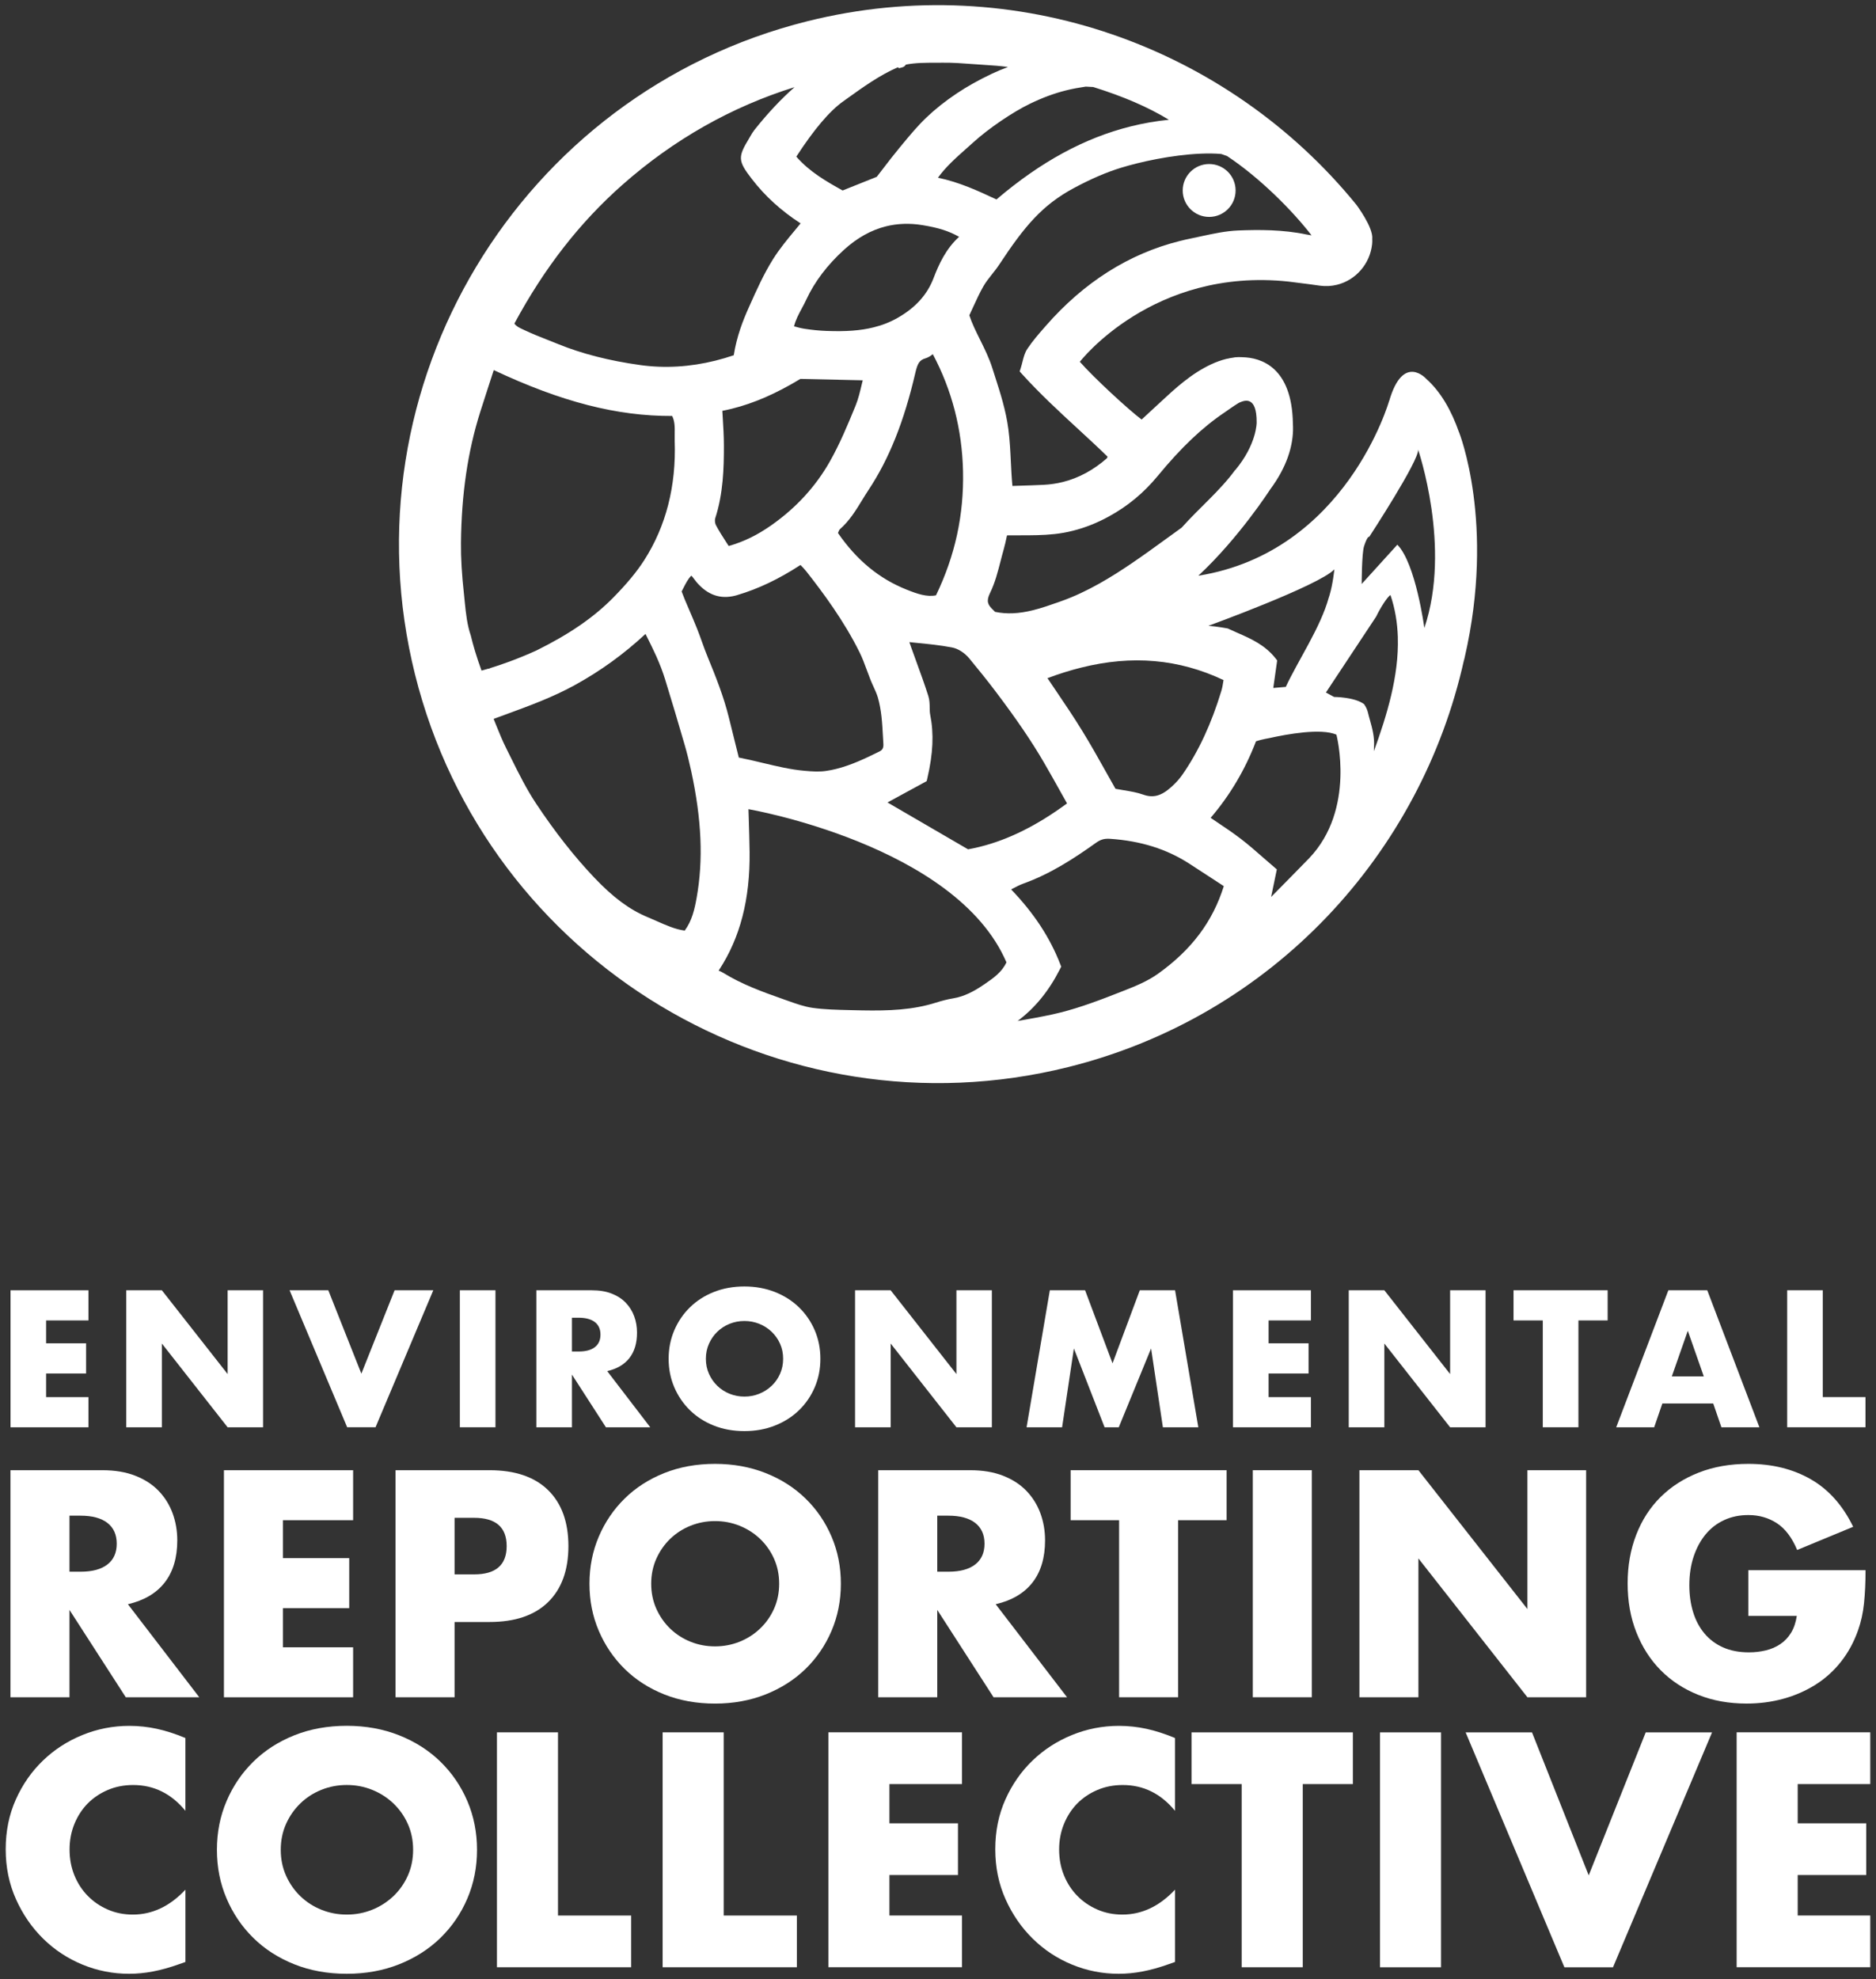
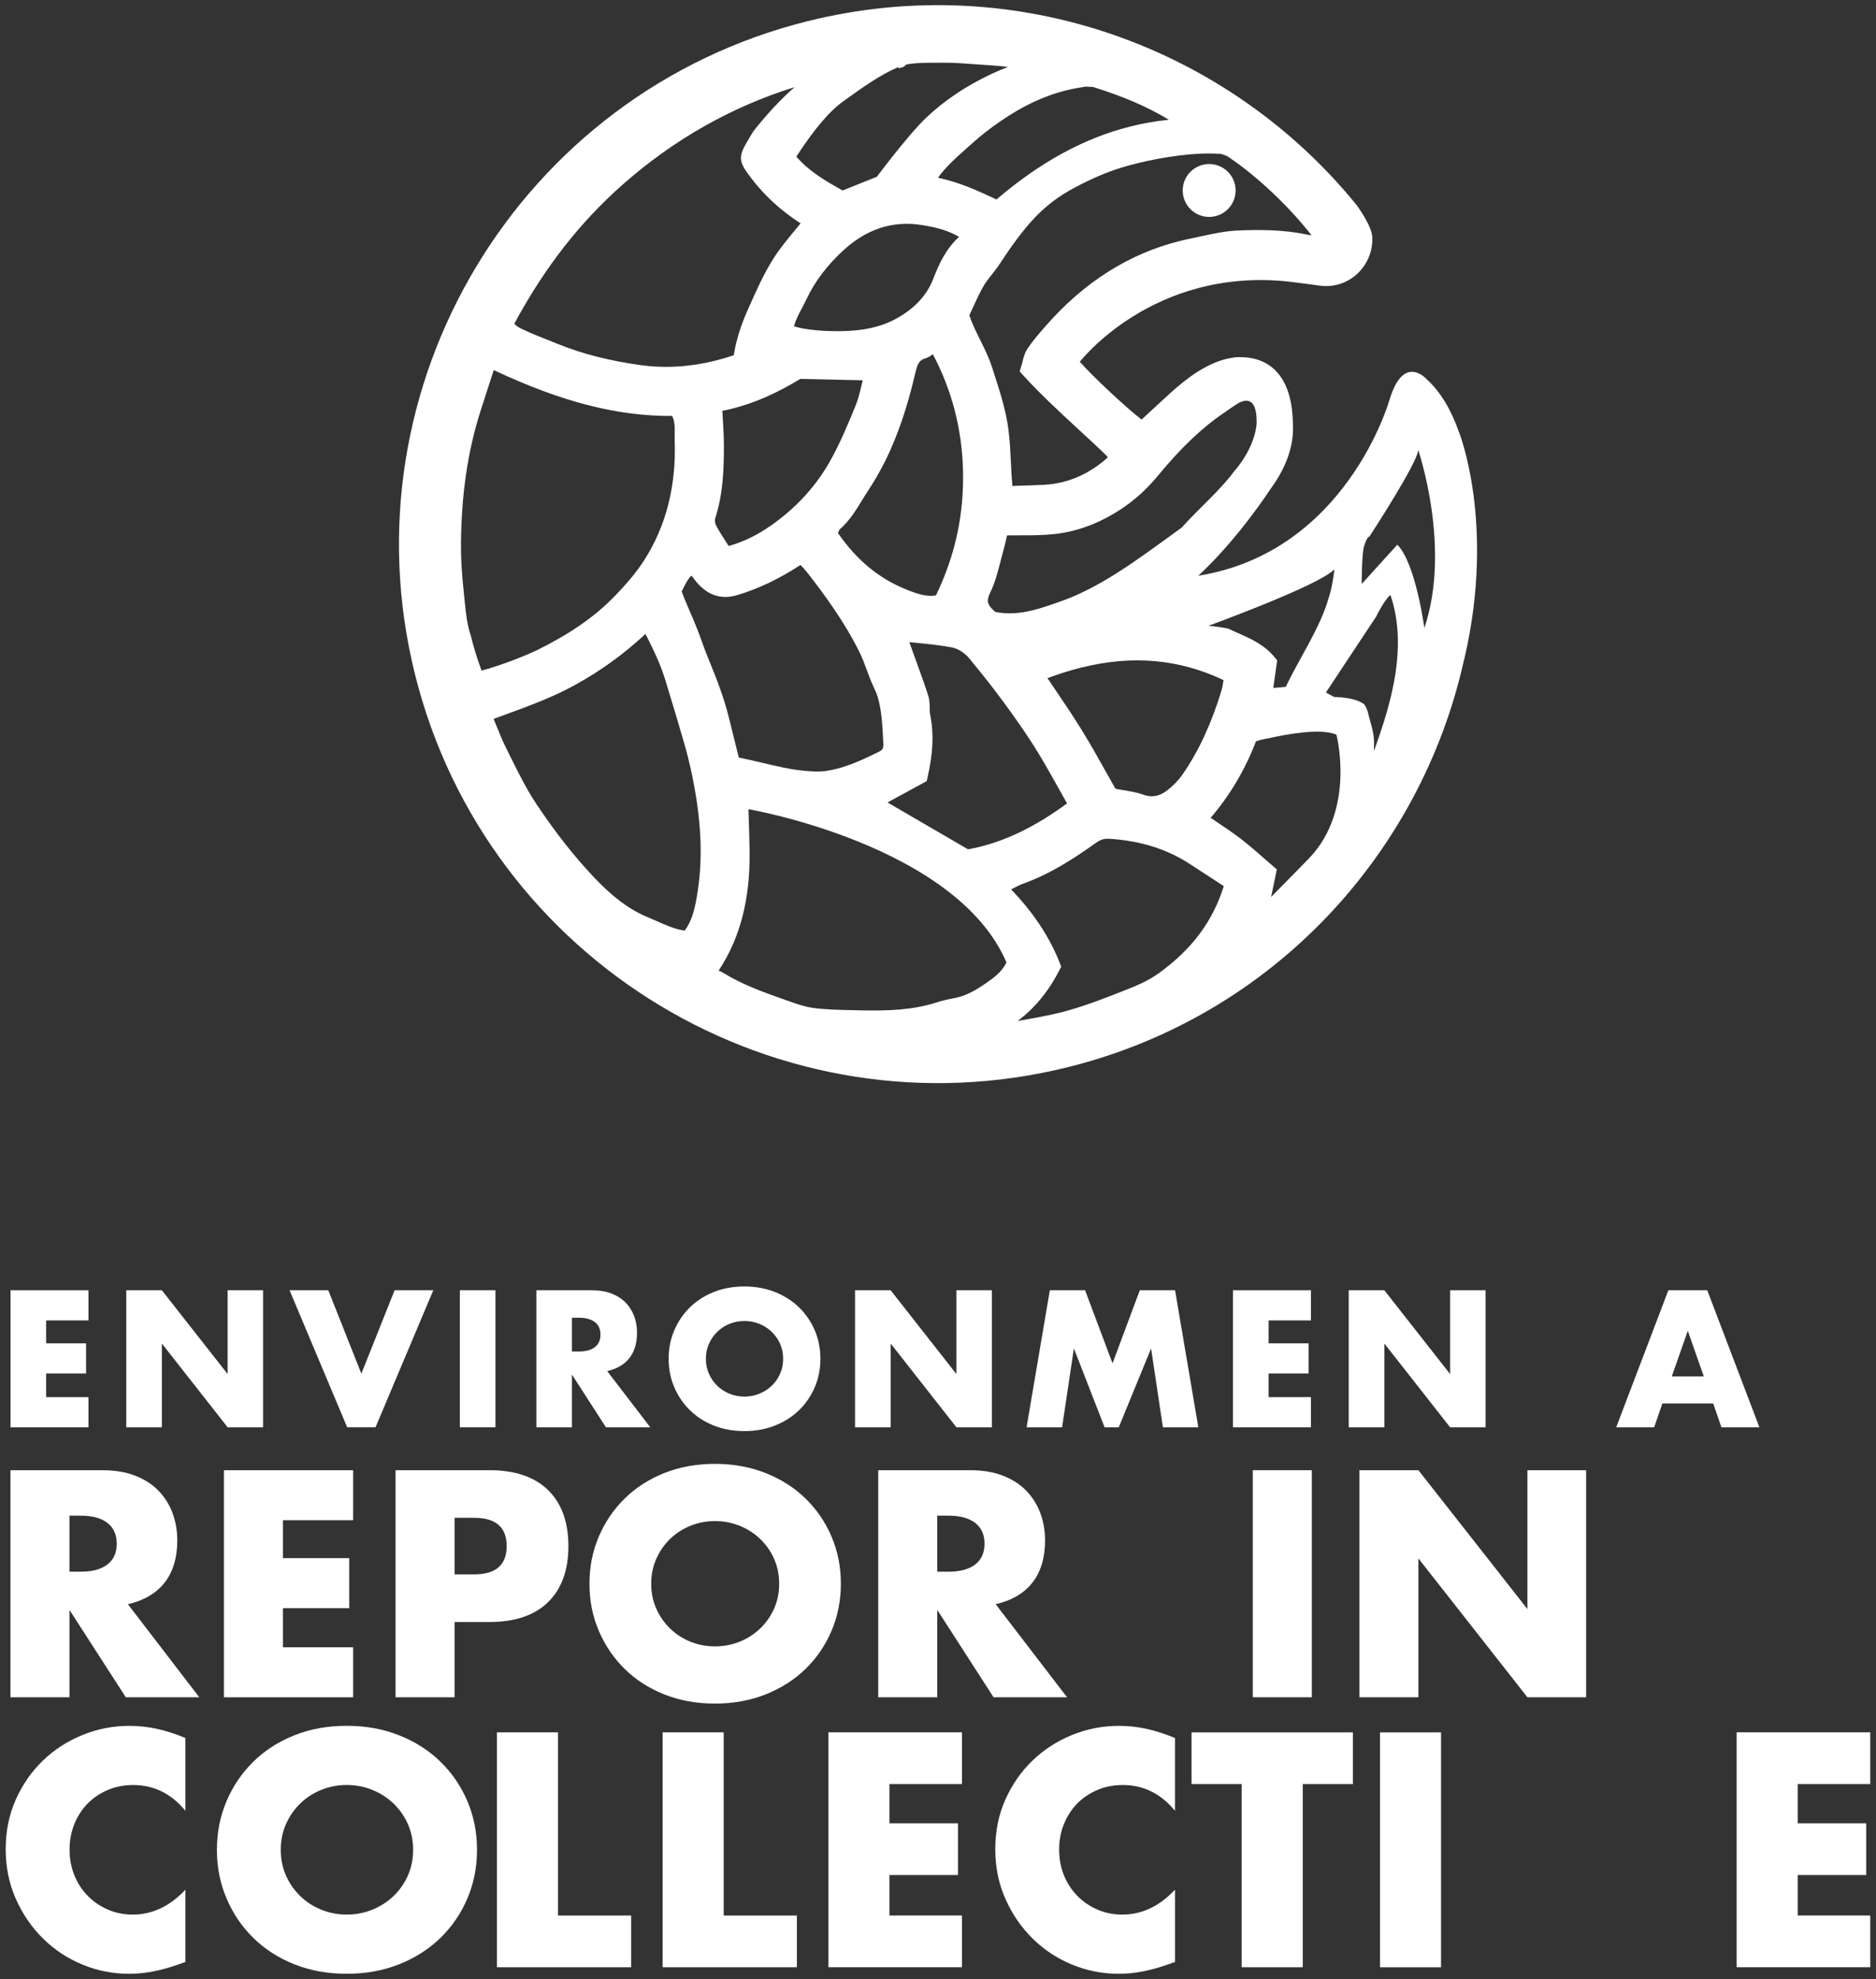
<svg xmlns="http://www.w3.org/2000/svg" width="292" height="308" viewBox="0 0 292 308" fill="none">
  <rect x="0" y="0" width="292" height="308" fill="#333333" stroke="none" />
  <path d="M13.767 205.505H7.176V209.067H13.399V213.763H7.176V217.441H13.767V222.137H1.635V200.813H13.767V205.505V205.505Z" fill="white" />
  <path d="M19.653 222.137V200.813H25.194L35.431 213.852V200.813H40.946V222.137H35.431L25.194 209.098V222.137H19.653Z" fill="white" />
  <path d="M51.099 200.809L56.247 213.79L61.421 200.809H67.444L58.451 222.133H54.038L45.071 200.809H51.099Z" fill="white" />
  <path d="M77.119 200.809V222.133H71.578V200.809H77.119Z" fill="white" />
  <path d="M101.214 222.137H94.314L89.025 213.936V222.137H83.484V200.813H92.11C93.296 200.813 94.336 200.986 95.221 201.335C96.106 201.685 96.837 202.159 97.412 202.765C97.988 203.367 98.421 204.066 98.713 204.858C99.005 205.651 99.152 206.5 99.152 207.403C99.152 209.023 98.762 210.342 97.979 211.347C97.195 212.356 96.04 213.037 94.513 213.396L101.214 222.137ZM89.025 210.342H90.07C91.163 210.342 92.004 210.116 92.588 209.665C93.172 209.213 93.464 208.563 93.464 207.713C93.464 206.863 93.172 206.213 92.588 205.761C92.004 205.31 91.163 205.084 90.07 205.084H89.025V210.342Z" fill="white" />
  <path d="M104.073 211.475C104.073 209.891 104.365 208.417 104.95 207.049C105.534 205.682 106.344 204.491 107.384 203.473C108.419 202.455 109.659 201.658 111.102 201.083C112.544 200.508 114.133 200.22 115.868 200.22C117.586 200.22 119.166 200.508 120.622 201.083C122.073 201.658 123.322 202.455 124.371 203.473C125.415 204.491 126.234 205.686 126.818 207.049C127.402 208.417 127.694 209.891 127.694 211.475C127.694 213.06 127.402 214.533 126.818 215.901C126.234 217.269 125.419 218.459 124.371 219.477C123.326 220.495 122.073 221.292 120.622 221.867C119.17 222.443 117.586 222.73 115.868 222.73C114.133 222.73 112.544 222.443 111.102 221.867C109.659 221.292 108.419 220.495 107.384 219.477C106.348 218.459 105.534 217.269 104.95 215.901C104.365 214.533 104.073 213.055 104.073 211.475ZM109.871 211.475C109.871 212.325 110.031 213.108 110.354 213.821C110.672 214.538 111.106 215.162 111.655 215.689C112.199 216.215 112.837 216.627 113.562 216.919C114.288 217.211 115.058 217.357 115.868 217.357C116.678 217.357 117.448 217.211 118.174 216.919C118.9 216.627 119.542 216.215 120.1 215.689C120.657 215.162 121.095 214.538 121.414 213.821C121.733 213.104 121.896 212.32 121.896 211.475C121.896 210.625 121.737 209.846 121.414 209.129C121.095 208.412 120.653 207.793 120.1 207.262C119.542 206.735 118.9 206.323 118.174 206.031C117.448 205.739 116.678 205.593 115.868 205.593C115.058 205.593 114.288 205.739 113.562 206.031C112.837 206.323 112.199 206.735 111.655 207.262C111.106 207.788 110.672 208.412 110.354 209.129C110.031 209.842 109.871 210.625 109.871 211.475Z" fill="white" />
  <path d="M133.09 222.137V200.813H138.631L148.868 213.852V200.813H154.383V222.137H148.868L138.631 209.098V222.137H133.09Z" fill="white" />
  <path d="M159.787 222.137L163.407 200.813H168.895L173.166 212.183L177.411 200.813H182.899L186.519 222.137H181.005L179.168 209.864L174.136 222.137H171.932L167.151 209.864L165.315 222.137H159.787Z" fill="white" />
  <path d="M204.046 205.505H197.456V209.067H203.679V213.763H197.456V217.441H204.046V222.137H191.915V200.813H204.046V205.505Z" fill="white" />
  <path d="M209.932 222.137V200.813H215.474L225.711 213.852V200.813H231.226V222.137H225.711L215.474 209.098V222.137H209.932Z" fill="white" />
-   <path d="M245.681 205.505V222.133H240.135V205.505H235.581V200.809H250.231V205.505H245.681Z" fill="white" />
  <path d="M266.664 218.433H258.746L257.471 222.137H251.563L259.68 200.813H265.735L273.852 222.137H267.939L266.664 218.433ZM265.195 214.215L262.707 207.116L260.22 214.215H265.195Z" fill="white" />
-   <path d="M283.717 200.809V217.437H290.365V222.133H278.176V200.809H283.717V200.809Z" fill="white" />
  <path d="M31.015 264.152H19.578L10.815 250.56V264.152H1.626V228.816H15.922C17.892 228.816 19.609 229.104 21.078 229.683C22.548 230.263 23.756 231.051 24.712 232.051C25.663 233.051 26.385 234.207 26.867 235.521C27.35 236.836 27.593 238.239 27.593 239.739C27.593 242.426 26.943 244.608 25.65 246.276C24.353 247.949 22.441 249.082 19.91 249.675L31.015 264.152ZM10.815 244.612H12.55C14.36 244.612 15.754 244.236 16.719 243.488C17.688 242.74 18.17 241.66 18.17 240.252C18.17 238.845 17.684 237.77 16.719 237.017C15.749 236.269 14.36 235.893 12.55 235.893H10.815V244.612Z" fill="white" />
  <path d="M54.963 236.597H44.044V242.501H54.357V250.282H44.044V256.376H54.963V264.157H34.856V228.82H54.963V236.597Z" fill="white" />
  <path d="M70.755 264.152H61.567V228.816H76.19C80.156 228.816 83.196 229.847 85.307 231.91C87.414 233.972 88.472 236.88 88.472 240.629C88.472 244.377 87.418 247.285 85.307 249.348C83.196 251.41 80.16 252.441 76.19 252.441H70.755V264.152V264.152ZM70.755 245.032H73.8C77.172 245.032 78.863 243.563 78.863 240.629C78.863 237.694 77.177 236.225 73.8 236.225H70.755V245.032Z" fill="white" />
  <path d="M91.751 246.484C91.751 243.86 92.234 241.416 93.203 239.15C94.172 236.884 95.513 234.91 97.235 233.22C98.952 231.533 101.006 230.214 103.396 229.258C105.786 228.307 108.419 227.829 111.292 227.829C114.133 227.829 116.758 228.307 119.166 229.258C121.573 230.21 123.64 231.529 125.375 233.22C127.11 234.906 128.46 236.884 129.429 239.15C130.399 241.416 130.881 243.86 130.881 246.484C130.881 249.109 130.394 251.556 129.429 253.818C128.46 256.084 127.11 258.058 125.375 259.749C123.64 261.435 121.569 262.754 119.166 263.71C116.758 264.661 114.133 265.139 111.292 265.139C108.415 265.139 105.786 264.661 103.396 263.71C101.006 262.758 98.952 261.435 97.235 259.749C95.518 258.062 94.172 256.084 93.203 253.818C92.234 251.556 91.751 249.109 91.751 246.484ZM101.36 246.484C101.36 247.892 101.626 249.188 102.157 250.375C102.688 251.561 103.405 252.592 104.312 253.468C105.22 254.345 106.273 255.022 107.477 255.509C108.681 255.995 109.951 256.234 111.296 256.234C112.637 256.234 113.912 255.991 115.116 255.509C116.32 255.026 117.382 254.345 118.303 253.468C119.223 252.592 119.949 251.561 120.48 250.375C121.011 249.188 121.277 247.892 121.277 246.484C121.277 245.077 121.011 243.784 120.48 242.594C119.949 241.408 119.223 240.376 118.303 239.5C117.382 238.624 116.32 237.947 115.116 237.46C113.912 236.977 112.637 236.734 111.296 236.734C109.951 236.734 108.681 236.977 107.477 237.46C106.273 237.947 105.22 238.624 104.312 239.5C103.405 240.376 102.688 241.408 102.157 242.594C101.626 243.784 101.36 245.081 101.36 246.484Z" fill="white" />
  <path d="M166.085 264.152H154.648L145.885 250.56V264.152H136.697V228.816H150.992C152.962 228.816 154.679 229.104 156.149 229.683C157.618 230.263 158.826 231.051 159.782 232.051C160.734 233.051 161.455 234.207 161.938 235.521C162.42 236.836 162.664 238.239 162.664 239.739C162.664 242.426 162.013 244.608 160.721 246.276C159.424 247.949 157.512 249.082 154.98 249.675L166.085 264.152ZM145.885 244.612H147.62C149.43 244.612 150.824 244.236 151.789 243.488C152.758 242.74 153.241 241.66 153.241 240.252C153.241 238.845 152.754 237.77 151.789 237.017C150.82 236.269 149.43 235.893 147.62 235.893H145.885V244.612Z" fill="white" />
-   <path d="M183.377 236.597V264.152H174.189V236.597H166.643V228.816H190.919V236.597H183.377Z" fill="white" />
  <path d="M204.188 228.816V264.152H194.999V228.816H204.188Z" fill="white" />
  <path d="M211.592 264.152V228.816H220.776L237.741 250.423V228.816H246.88V264.152H237.741L220.776 242.545V264.152H211.592Z" fill="white" />
-   <path d="M272.143 244.377H290.374C290.374 246.25 290.294 247.954 290.139 249.485C289.984 251.016 289.67 252.437 289.201 253.752C288.546 255.597 287.656 257.226 286.528 258.647C285.403 260.067 284.084 261.258 282.566 262.209C281.048 263.161 279.384 263.891 277.574 264.387C275.759 264.887 273.856 265.135 271.856 265.135C269.107 265.135 266.598 264.684 264.332 263.776C262.066 262.869 260.123 261.599 258.498 259.957C256.874 258.319 255.608 256.35 254.701 254.052C253.793 251.755 253.342 249.219 253.342 246.435C253.342 243.687 253.789 241.164 254.679 238.867C255.568 236.57 256.834 234.609 258.476 232.985C260.118 231.361 262.092 230.095 264.407 229.188C266.717 228.28 269.297 227.829 272.139 227.829C275.826 227.829 279.057 228.626 281.841 230.219C284.62 231.812 286.824 234.282 288.448 237.623L279.729 241.231C278.915 239.292 277.862 237.902 276.565 237.061C275.268 236.216 273.79 235.796 272.134 235.796C270.758 235.796 269.51 236.052 268.386 236.57C267.262 237.083 266.301 237.818 265.504 238.774C264.708 239.726 264.084 240.877 263.628 242.218C263.176 243.559 262.946 245.059 262.946 246.714C262.946 248.215 263.141 249.604 263.53 250.884C263.92 252.167 264.509 253.274 265.288 254.212C266.071 255.15 267.036 255.876 268.191 256.389C269.346 256.903 270.692 257.164 272.223 257.164C273.13 257.164 274.002 257.062 274.848 256.859C275.693 256.655 276.45 256.327 277.118 255.872C277.791 255.42 278.344 254.831 278.782 254.114C279.22 253.397 279.517 252.521 279.672 251.49H272.126V244.377H272.143Z" fill="white" />
  <path d="M28.868 281.834C26.668 279.152 23.955 277.811 20.724 277.811C19.303 277.811 17.985 278.068 16.772 278.586C15.559 279.103 14.519 279.807 13.643 280.692C12.771 281.582 12.085 282.64 11.58 283.87C11.08 285.1 10.828 286.424 10.828 287.845C10.828 289.301 11.08 290.642 11.58 291.868C12.08 293.098 12.775 294.165 13.665 295.068C14.554 295.975 15.595 296.683 16.794 297.201C17.989 297.719 19.281 297.976 20.671 297.976C23.707 297.976 26.442 296.683 28.863 294.098V305.349L27.894 305.69C26.438 306.208 25.084 306.588 23.822 306.827C22.561 307.071 21.317 307.19 20.087 307.19C17.564 307.19 15.148 306.712 12.837 305.761C10.527 304.809 8.491 303.468 6.729 301.738C4.968 300.011 3.552 297.958 2.485 295.581C1.418 293.204 0.887 290.611 0.887 287.8C0.887 284.99 1.414 282.41 2.463 280.068C3.512 277.722 4.919 275.704 6.681 274.009C8.442 272.31 10.487 270.986 12.815 270.035C15.143 269.083 17.582 268.605 20.136 268.605C21.592 268.605 23.021 268.76 24.424 269.065C25.832 269.371 27.31 269.849 28.859 270.495V281.834H28.868Z" fill="white" />
  <path d="M33.763 287.893C33.763 285.176 34.263 282.648 35.268 280.307C36.268 277.961 37.658 275.921 39.437 274.173C41.216 272.429 43.341 271.061 45.81 270.074C48.284 269.087 51.006 268.596 53.981 268.596C56.919 268.596 59.637 269.087 62.124 270.074C64.612 271.061 66.754 272.425 68.546 274.173C70.339 275.917 71.737 277.961 72.742 280.307C73.742 282.653 74.247 285.18 74.247 287.893C74.247 290.611 73.747 293.138 72.742 295.479C71.742 297.825 70.343 299.865 68.546 301.614C66.754 303.357 64.612 304.725 62.124 305.712C59.637 306.699 56.919 307.19 53.981 307.19C51.006 307.19 48.284 306.699 45.81 305.712C43.336 304.725 41.212 303.362 39.437 301.614C37.658 299.87 36.268 297.825 35.268 295.479C34.263 293.138 33.763 290.611 33.763 287.893ZM43.699 287.893C43.699 289.349 43.974 290.69 44.522 291.916C45.071 293.147 45.815 294.209 46.753 295.116C47.691 296.019 48.78 296.723 50.024 297.223C51.267 297.723 52.586 297.975 53.976 297.975C55.366 297.975 56.685 297.723 57.928 297.223C59.172 296.723 60.27 296.019 61.226 295.116C62.177 294.209 62.93 293.147 63.479 291.916C64.027 290.686 64.302 289.345 64.302 287.893C64.302 286.441 64.027 285.096 63.479 283.87C62.93 282.64 62.177 281.577 61.226 280.67C60.274 279.763 59.172 279.063 57.928 278.559C56.685 278.059 55.366 277.806 53.976 277.806C52.586 277.806 51.267 278.059 50.024 278.559C48.78 279.059 47.687 279.763 46.753 280.67C45.815 281.577 45.071 282.64 44.522 283.87C43.974 285.1 43.699 286.441 43.699 287.893Z" fill="white" />
  <path d="M86.852 269.618V298.126H98.244V306.172H77.35V269.614H86.852V269.618Z" fill="white" />
  <path d="M112.642 269.618V298.126H124.034V306.172H103.139V269.614H112.642V269.618Z" fill="white" />
  <path d="M149.736 277.665H138.441V283.773H149.107V291.819H138.441V298.121H149.736V306.168H128.938V269.61H149.736V277.665Z" fill="white" />
  <path d="M182.895 281.834C180.695 279.152 177.982 277.811 174.751 277.811C173.33 277.811 172.011 278.068 170.798 278.585C169.586 279.103 168.546 279.807 167.669 280.692C166.797 281.582 166.111 282.64 165.607 283.87C165.107 285.1 164.854 286.424 164.854 287.844C164.854 289.301 165.107 290.642 165.607 291.868C166.107 293.098 166.802 294.165 167.691 295.068C168.581 295.975 169.621 296.683 170.821 297.201C172.016 297.719 173.308 297.975 174.698 297.975C177.734 297.975 180.469 296.683 182.89 294.098V305.349L181.921 305.69C180.465 306.208 179.11 306.588 177.849 306.827C176.588 307.071 175.344 307.19 174.113 307.19C171.591 307.19 169.174 306.712 166.864 305.761C164.553 304.809 162.518 303.468 160.756 301.737C158.995 300.011 157.578 297.958 156.512 295.581C155.445 293.204 154.914 290.611 154.914 287.8C154.914 284.99 155.441 282.409 156.489 280.068C157.538 277.722 158.946 275.704 160.707 274.009C162.469 272.309 164.514 270.986 166.842 270.034C169.17 269.083 171.608 268.605 174.162 268.605C175.618 268.605 177.048 268.76 178.451 269.065C179.858 269.371 181.337 269.849 182.886 270.495V281.834H182.895Z" fill="white" />
  <path d="M202.776 277.665V306.172H193.269V277.665H185.462V269.619H210.574V277.665H202.776Z" fill="white" />
  <path d="M224.299 269.619V306.177H214.797V269.619H224.299Z" fill="white" />
-   <path d="M238.458 269.619L247.283 291.872L256.157 269.619H266.483L251.063 306.177H243.499L228.127 269.619H238.458Z" fill="white" />
  <path d="M291.108 277.665H279.813V283.773H290.48V291.819H279.813V298.121H291.108V306.168H270.311V269.61H291.108V277.665Z" fill="white" />
  <path d="M227.096 67.256V67.274C225.915 63.893 224.259 60.98 222.006 58.971C222.006 58.971 218.399 54.895 216.231 62.401L216.226 62.37C216.226 62.37 209.547 85.916 186.519 89.603C192.831 83.743 197.686 76.197 197.686 76.197C200.346 72.621 201.165 69.491 201.253 67.115L201.258 67.119C201.258 67.079 201.253 67.044 201.258 67.004C201.267 66.628 201.262 66.274 201.24 65.937C201.103 57.099 196.248 55.651 193.357 55.594C192.986 55.572 192.605 55.567 192.216 55.612C192.127 55.62 192.043 55.647 191.954 55.66C191.534 55.714 191.268 55.775 191.268 55.775L191.277 55.784C191.14 55.811 191.007 55.824 190.87 55.859C190.087 56.054 189.299 56.337 188.52 56.7C185.382 58.165 182.903 60.467 180.509 62.693L177.694 65.296C175.68 63.791 170.223 58.758 168.077 56.306C168.077 56.306 179.438 41.559 200.581 43.825C201.66 43.963 202.745 44.091 203.825 44.237L205.462 44.463C206.356 44.582 207.25 44.534 208.122 44.317C211.048 43.586 213.234 41.059 213.566 38.023C213.597 37.74 213.606 37.47 213.588 37.213C213.796 35.407 211.105 31.849 211.105 31.849C191.202 7.396 158.264 -4.815 125.703 3.297C80.824 14.482 53.414 60.095 64.598 104.97C75.783 149.848 121.396 177.258 166.275 166.074C198.155 158.129 221.197 132.804 227.871 102.717V102.77C227.906 102.619 227.942 102.473 227.977 102.323C232.788 81.433 227.096 67.256 227.096 67.256ZM198.536 102.456C196.88 100.362 194.685 99.397 192.556 98.468C192.074 98.255 191.583 98.039 191.091 97.808C191.091 97.808 189.418 97.494 188.091 97.397C188.091 97.397 205.338 91.121 207.693 88.611C207.693 88.611 207.472 90.908 206.923 92.701C206.879 92.838 206.848 92.922 206.817 93.02C205.56 97.627 201.966 102.934 200.134 106.904L198.186 107.072L198.792 102.788L198.536 102.456ZM112.496 65.004C112.474 64.649 112.451 64.295 112.434 63.941C112.934 63.844 113.425 63.733 113.912 63.614C117.369 62.751 120.768 61.277 124.579 58.971L134.285 59.188C134.24 59.365 134.2 59.546 134.156 59.719C133.869 60.932 133.599 62.082 133.169 63.14C131.934 66.163 130.704 69.102 129.173 71.811C126.982 75.688 123.932 79.02 120.104 81.716C117.9 83.269 115.797 84.305 113.421 84.978C113.292 84.774 113.164 84.575 113.036 84.38C112.443 83.464 111.885 82.597 111.425 81.711C111.283 81.437 111.234 80.941 111.323 80.667C112.575 76.821 112.677 72.829 112.673 69.39C112.673 67.925 112.584 66.46 112.496 65.004ZM123.592 50.787C123.831 49.809 124.304 48.924 124.8 47.999C125.048 47.543 125.287 47.087 125.504 46.623C126.791 43.848 128.77 41.236 131.381 38.864C133.404 37.023 135.599 35.801 137.901 35.226C139.702 34.779 141.614 34.712 143.592 35.04C146.071 35.447 147.677 35.947 149.284 36.859C147.239 38.709 146.133 41.126 145.314 43.272C144.331 45.852 142.504 47.88 139.728 49.464C138.573 50.123 137.352 50.61 135.984 50.947C133.948 51.456 131.673 51.624 128.597 51.504C127.531 51.465 126.38 51.349 125.185 51.164C124.654 51.08 124.132 50.938 123.592 50.787ZM130.43 82.951C130.509 82.756 130.629 82.459 130.708 82.388C132.222 81.061 133.222 79.423 134.187 77.843C134.51 77.316 134.833 76.785 135.179 76.267C138.392 71.421 140.711 65.623 142.473 58.028C142.805 56.603 143.092 56.045 144.048 55.767C144.491 55.638 144.854 55.39 145.194 55.125C148.169 60.715 149.749 66.831 149.895 73.311C150.045 80.136 148.669 86.465 145.69 92.652C144.256 92.944 142.769 92.427 141.118 91.767C136.847 90.067 133.351 87.186 130.434 82.96C130.43 82.955 130.43 82.955 130.43 82.951ZM144.239 121.571L144.34 121.137C145.243 117.238 145.376 114.18 144.783 111.219C144.712 110.874 144.712 110.511 144.708 110.148C144.699 109.586 144.69 108.948 144.495 108.324C143.929 106.541 143.287 104.779 142.645 103.018L141.831 100.765C141.733 100.491 141.64 100.216 141.543 99.937C141.862 99.968 142.185 99.999 142.504 100.035C144.477 100.229 146.341 100.415 148.173 100.765C149.129 100.946 150.143 101.597 150.886 102.495C152.223 104.12 153.644 105.864 154.989 107.647C158.242 111.954 160.552 115.348 162.482 118.659C163.425 120.279 164.337 121.912 165.253 123.554L166.085 125.037C161.424 128.467 156.981 130.68 152.519 131.791C151.909 131.941 151.298 132.074 150.678 132.185L138.14 124.891L144.239 121.571ZM164.292 107.399C163.876 106.784 163.46 106.169 163.04 105.545C164.837 104.872 166.603 104.319 168.298 103.899C176.225 101.92 183.479 102.557 190.441 105.841C190.436 105.881 190.427 105.917 190.423 105.957C190.339 106.497 190.259 107.023 190.104 107.528C188.555 112.631 186.586 116.88 184.081 120.509C183.62 121.182 183.041 121.832 182.355 122.448C181.514 123.209 180.783 123.647 180.058 123.828C179.394 123.992 178.712 123.944 177.964 123.678C176.999 123.333 176.017 123.173 174.884 122.983C174.485 122.917 174.069 122.85 173.627 122.766C173.188 121.992 172.746 121.204 172.299 120.407C171.073 118.216 169.807 115.95 168.448 113.742C167.134 111.6 165.753 109.559 164.292 107.399ZM180.221 74.05C183.859 69.633 187.166 66.499 190.613 64.185C190.866 64.016 192.087 63.136 192.725 62.76C192.725 62.76 192.747 62.746 192.773 62.729C192.778 62.724 192.786 62.72 192.791 62.72C192.831 62.698 192.879 62.671 192.946 62.64C192.964 62.631 192.986 62.618 192.999 62.614C193.003 62.614 193.008 62.614 193.012 62.614C193.707 62.321 195.637 61.565 195.597 65.765C195.597 65.765 195.632 69.12 192.273 73.156L192.247 73.152C189.941 76.334 186.612 79.1 183.926 82.118C183.196 82.641 182.461 83.176 181.717 83.716C179.872 85.057 177.986 86.425 176.061 87.731C173.188 89.674 169.347 92.099 165.116 93.586L164.757 93.715C163.469 94.166 162.137 94.635 160.8 94.967C158.587 95.52 156.697 95.604 154.887 95.228C154.79 95.126 154.67 95.007 154.546 94.887C153.737 94.117 153.48 93.559 154.104 92.281C154.874 90.705 155.312 88.996 155.737 87.341C155.888 86.752 156.038 86.164 156.206 85.584C156.405 84.894 156.556 84.185 156.706 83.486L156.742 83.322C157.384 83.314 158.012 83.314 158.627 83.314C160.526 83.314 162.323 83.314 164.12 83.119C165.071 83.017 166.032 82.849 166.974 82.61C168.869 82.136 170.745 81.397 172.551 80.406C175.525 78.79 178.03 76.706 180.221 74.05ZM190.087 23.966L190.985 24.28C196.026 27.618 201.112 32.703 204.143 36.629C203.878 36.593 203.617 36.549 203.356 36.496C199.691 35.722 195.951 35.744 192.773 35.868C190.808 35.943 188.865 36.363 186.984 36.77C186.457 36.886 185.935 37.001 185.408 37.107C184.82 37.226 184.24 37.355 183.665 37.501C175.742 39.475 168.718 43.918 162.788 50.708L162.575 50.951C161.65 52.005 160.699 53.098 159.902 54.302C159.499 54.908 159.331 55.585 159.149 56.298C159.074 56.603 158.99 56.926 158.884 57.267L158.711 57.807L159.092 58.227C161.832 61.259 164.828 64.021 167.727 66.694C169.294 68.137 170.86 69.58 172.396 71.076C172.356 71.182 172.317 71.288 172.299 71.315C170.197 73.16 167.882 74.409 165.425 75.019C164.465 75.258 163.46 75.404 162.447 75.457C161.172 75.519 159.897 75.559 158.556 75.599L157.583 75.63C157.459 74.325 157.397 73.037 157.335 71.78C157.255 70.133 157.171 68.438 156.95 66.769C156.569 63.875 155.702 61.171 154.861 58.555L154.458 57.294C153.958 55.709 153.232 54.253 152.533 52.841C151.891 51.544 151.28 50.318 150.877 49.07C151.09 48.619 151.289 48.181 151.484 47.756C152.006 46.618 152.502 45.538 153.073 44.547C153.436 43.914 153.9 43.325 154.396 42.701C154.794 42.197 155.193 41.697 155.538 41.17C159.464 35.221 162.203 31.92 167.165 29.26C169.865 27.817 172.201 26.808 174.534 26.095C175.273 25.869 176.079 25.648 176.928 25.436C180.775 24.475 186.125 23.621 190.087 23.966ZM165.921 14.07C167.019 13.796 167.997 13.627 168.997 13.481C169.01 13.49 170.161 13.543 170.161 13.543C174.884 15.021 178.641 16.641 181.939 18.637C179.929 18.841 177.946 19.186 176.012 19.669C168.816 21.461 161.969 25.183 155.1 31.043C152.254 29.711 149.319 28.348 145.991 27.662C147.199 25.98 148.749 24.604 150.368 23.161L151.475 22.174C153.865 20.001 157.596 17.456 160.344 16.132C162.274 15.198 164.102 14.526 165.921 14.07ZM131.244 15.774L131.886 15.314C134.369 13.534 136.927 11.698 139.746 10.472L139.936 10.613L140.388 10.498C140.702 10.418 140.888 10.25 140.994 10.056C142.477 9.764 144.017 9.764 145.637 9.764L146.775 9.759C148.324 9.741 149.921 9.861 151.466 9.976C152.077 10.02 152.683 10.065 153.294 10.104C154.529 10.18 155.702 10.264 156.888 10.427C156.025 10.755 155.193 11.096 154.378 11.481C152.32 12.459 150.537 13.459 148.921 14.539C147.16 15.712 145.557 16.987 144.154 18.328C142.796 19.629 141.587 21.089 140.419 22.501L140.007 23.001C139.122 24.064 138.281 25.161 137.423 26.281L136.467 27.52L131.155 29.645C128.615 28.233 126.013 26.75 123.946 24.378C126.721 20.111 129.115 17.292 131.244 15.774ZM96.921 28.724C104.87 21.713 113.855 16.624 123.676 13.561C121.56 15.42 119.511 17.606 117.417 20.235C117.178 20.536 116.979 20.873 116.789 21.209L116.59 21.55C114.819 24.462 114.859 25.051 117.028 27.861C119.086 30.53 121.573 32.796 124.614 34.766C124.322 35.124 124.03 35.478 123.738 35.828C122.551 37.257 121.33 38.731 120.325 40.333C118.878 42.644 117.749 45.166 116.661 47.605L116.554 47.844C115.651 49.858 114.682 52.301 114.209 55.289C113.257 55.612 112.301 55.895 111.349 56.13C107.393 57.117 103.454 57.347 99.647 56.816C94.792 56.138 90.601 55.067 86.839 53.536L85.329 52.934C84.108 52.452 82.847 51.956 81.66 51.394L81.395 51.27C80.788 50.991 80.359 50.779 80.063 50.358C84.732 41.692 90.251 34.606 96.921 28.724ZM76.075 104.089C76.066 104.08 76.061 104.067 76.053 104.058C75.367 104.261 74.951 104.368 74.951 104.368C74.154 102.19 73.627 100.358 73.269 98.879C72.716 97.26 72.525 95.538 72.344 93.728L72.229 92.586C71.875 89.346 71.728 86.854 71.751 84.504C71.822 76.905 72.808 70.226 74.76 64.074C75.181 62.742 75.615 61.419 76.044 60.091L76.854 57.599C87.401 62.556 96.031 64.773 104.622 64.742C105.047 65.579 105.034 66.548 105.016 67.562C105.012 67.925 105.007 68.279 105.016 68.628C105.264 75.652 103.662 81.906 100.258 87.208C99.103 89.005 97.567 90.86 95.429 93.033C92.415 96.091 88.622 98.703 83.493 101.239C80.439 102.628 77.863 103.5 76.362 103.96L76.075 104.089ZM108.433 139.722C108.123 141.466 107.72 143.289 106.578 144.834C105.096 144.635 103.684 144.006 102.197 143.347C101.736 143.143 101.28 142.94 100.82 142.749C98.001 141.581 95.438 139.682 92.508 136.597C89.366 133.287 86.392 129.502 83.422 125.032C81.952 122.819 80.727 120.354 79.545 117.969L78.792 116.455C78.217 115.309 77.726 114.1 77.208 112.817C77.084 112.511 76.96 112.202 76.832 111.887C77.456 111.653 78.08 111.427 78.699 111.201C82.479 109.816 86.051 108.506 89.463 106.629C93.464 104.43 97.076 101.818 100.475 98.663L100.625 98.968C101.165 100.048 101.679 101.075 102.144 102.115C102.714 103.398 103.17 104.585 103.524 105.735C104.573 109.117 105.578 112.516 106.565 115.915C106.924 117.145 107.255 118.482 107.587 120.004C109.216 127.56 109.486 133.822 108.433 139.722ZM109.283 99.951C109.035 99.26 108.787 98.57 108.517 97.888C108.132 96.919 107.72 95.958 107.309 94.998L106.6 93.338C106.441 92.949 106.291 92.559 106.14 92.165L106.096 92.05C106.184 91.882 106.268 91.714 106.357 91.546C106.746 90.78 107.092 90.103 107.596 89.598C107.733 89.7 107.866 89.873 108.065 90.147C108.189 90.32 108.313 90.484 108.446 90.638C110.159 92.608 112.111 93.285 114.417 92.71L114.753 92.617C118.055 91.634 121.202 90.138 124.596 87.93C124.91 88.253 125.229 88.58 125.512 88.939C128.097 92.227 131.377 96.636 133.802 101.544C134.231 102.407 134.563 103.319 134.918 104.279C135.108 104.801 135.303 105.324 135.506 105.833C135.648 106.191 135.812 106.541 135.971 106.895C136.232 107.466 136.48 108.01 136.639 108.555C137.201 110.502 137.316 112.507 137.431 114.631L137.498 115.791C137.542 116.481 137.281 116.76 136.878 116.959C134.661 118.057 132.479 119.093 130.151 119.673C129.629 119.801 129.102 119.911 128.566 119.987C127.513 120.142 126.367 120.066 125.287 119.969C123.083 119.779 120.958 119.27 118.71 118.734C117.488 118.442 116.253 118.146 114.996 117.902L114.607 116.344C114.217 114.782 113.837 113.264 113.465 111.741C112.66 108.453 111.442 105.39 110.163 102.279C109.845 101.513 109.566 100.734 109.283 99.951ZM153.294 153.137C152.192 153.898 150.709 154.823 149.036 155.239C148.815 155.292 148.589 155.341 148.355 155.381C147.916 155.452 147.478 155.545 147.045 155.655C146.584 155.77 146.128 155.903 145.677 156.045C145.234 156.186 144.792 156.31 144.345 156.421C140.658 157.342 136.883 157.324 132.682 157.218L132.12 157.204C130.248 157.16 128.314 157.116 126.468 156.855C125.194 156.673 123.884 156.209 122.618 155.757L122.127 155.584C118.466 154.297 115.435 153.172 112.589 151.42C112.367 151.282 112.124 151.172 111.863 151.066C111.881 151.026 111.898 150.99 111.92 150.964C115.209 145.949 116.762 139.939 116.674 132.587C116.652 130.817 116.594 129.051 116.537 127.214L116.497 125.935C116.497 125.935 148.797 131.49 156.653 149.773C155.936 151.313 154.662 152.194 153.294 153.137ZM180.288 151.521C178.575 152.752 176.596 153.531 174.853 154.217C171.369 155.589 168.218 156.797 164.961 157.607C164.584 157.7 164.208 157.789 163.828 157.873C162.04 158.262 160.203 158.59 158.397 158.899C161.115 156.859 163.252 154.235 164.978 150.84L165.178 150.446L165.018 150.034C163.42 145.905 160.915 142.099 157.383 138.425C158.078 138.053 158.68 137.735 159.309 137.509C163.562 135.978 167.244 133.557 170.595 131.167C170.989 130.888 171.338 130.715 171.697 130.622C172.011 130.543 172.356 130.52 172.777 130.547C177.521 130.87 181.536 132.118 185.046 134.371C186.431 135.261 187.803 136.159 189.224 137.089L190.485 137.916C188.746 143.449 185.488 147.786 180.288 151.521ZM203.749 133.592C201.784 135.606 199.815 137.615 197.85 139.598L198.739 135.309C198.739 135.309 197.226 134.004 196.703 133.548C195.5 132.494 194.362 131.494 193.132 130.551C191.915 129.618 190.658 128.777 189.33 127.887C189.033 127.688 188.737 127.489 188.436 127.285C191.432 123.793 193.804 119.792 195.495 115.375C195.747 115.286 196.022 115.211 196.318 115.136C196.686 115.043 197.084 114.963 197.5 114.888C200.381 114.246 205.622 113.304 208.012 114.335C208.012 114.339 211.079 125.948 203.749 133.592ZM217.572 99.189C217.758 105.213 215.863 111.347 213.845 116.92C213.845 116.694 213.849 116.468 213.863 116.247C213.969 114.702 213.588 113.343 213.221 112.029C213.11 111.635 213 111.246 212.907 110.847C212.796 110.387 212.584 109.98 212.327 109.599C210.88 108.479 207.653 108.47 207.653 108.47L206.379 107.78L214.199 95.967C214.775 94.75 215.894 92.927 216.425 92.608C217.151 94.737 217.496 96.919 217.572 99.114L217.581 99.163L217.572 99.189ZM221.701 97.742C221.701 97.742 220.36 87.669 217.496 84.774L211.946 90.891C211.946 90.891 211.955 86.097 212.318 85C212.871 83.309 213.124 83.548 213.124 83.548C213.124 83.548 220.949 71.585 220.727 69.969C220.723 69.969 225.95 85.159 221.701 97.742Z" fill="white" />
  <path d="M188.206 33.761C190.479 33.761 192.322 31.918 192.322 29.645C192.322 27.372 190.479 25.529 188.206 25.529C185.932 25.529 184.089 27.372 184.089 29.645C184.089 31.918 185.932 33.761 188.206 33.761Z" fill="white" />
</svg>